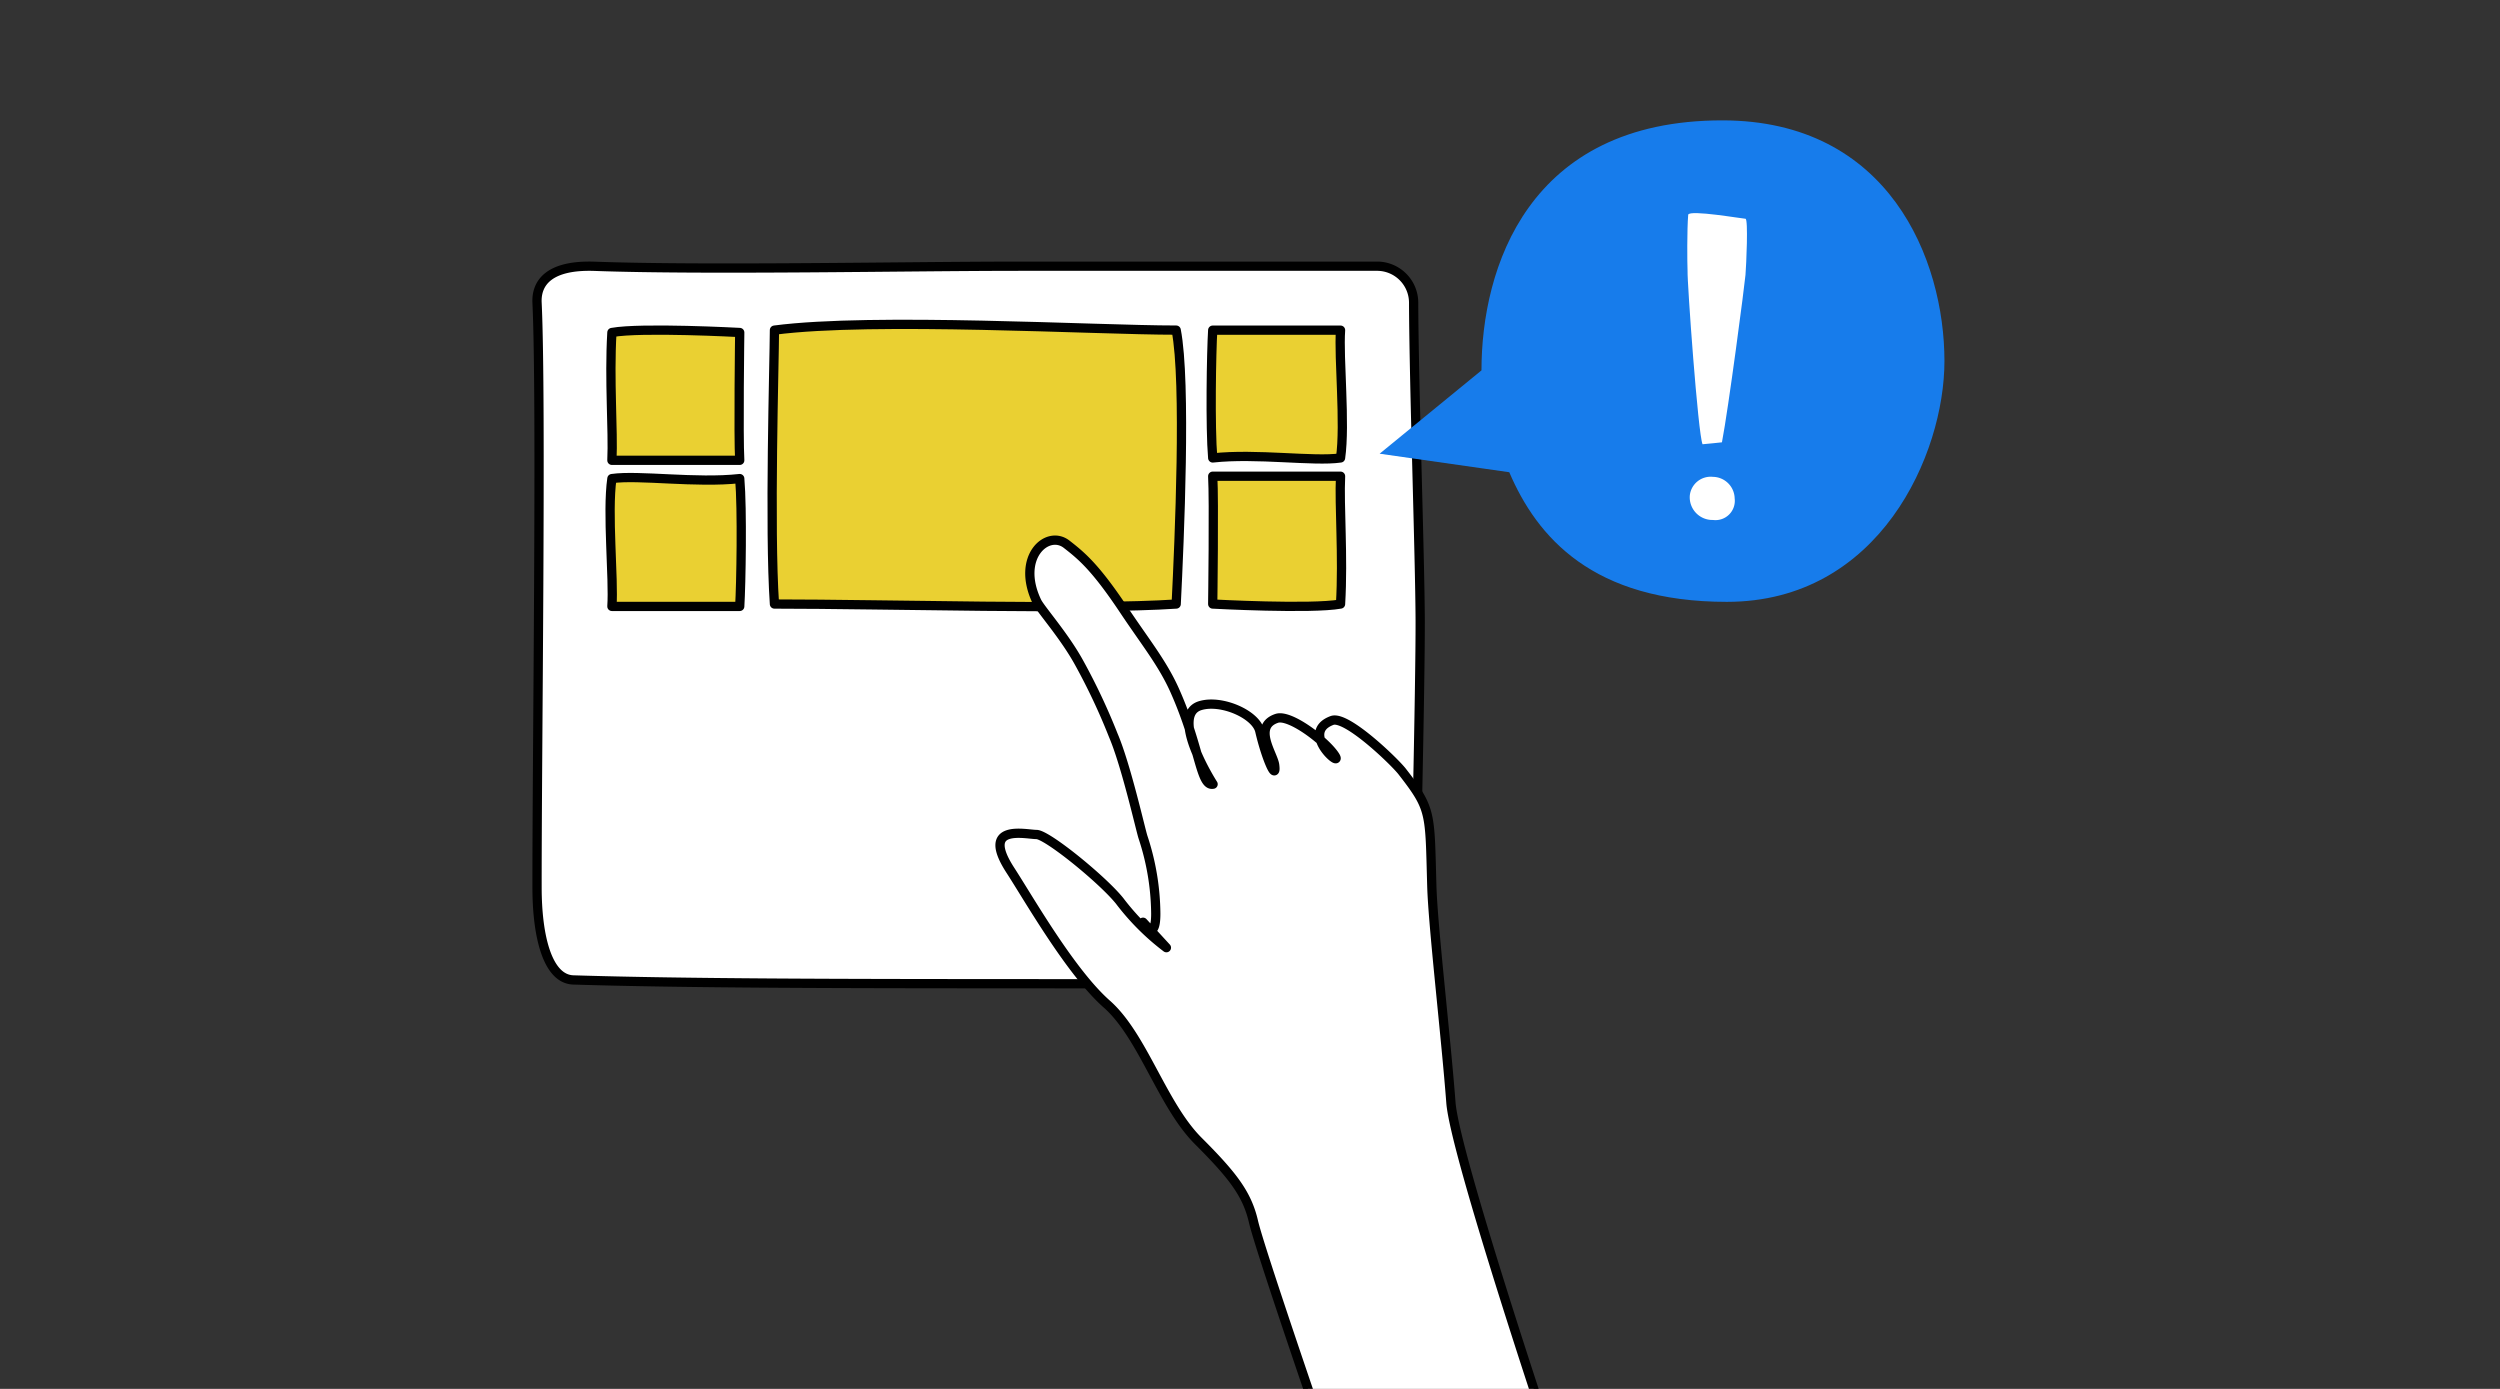
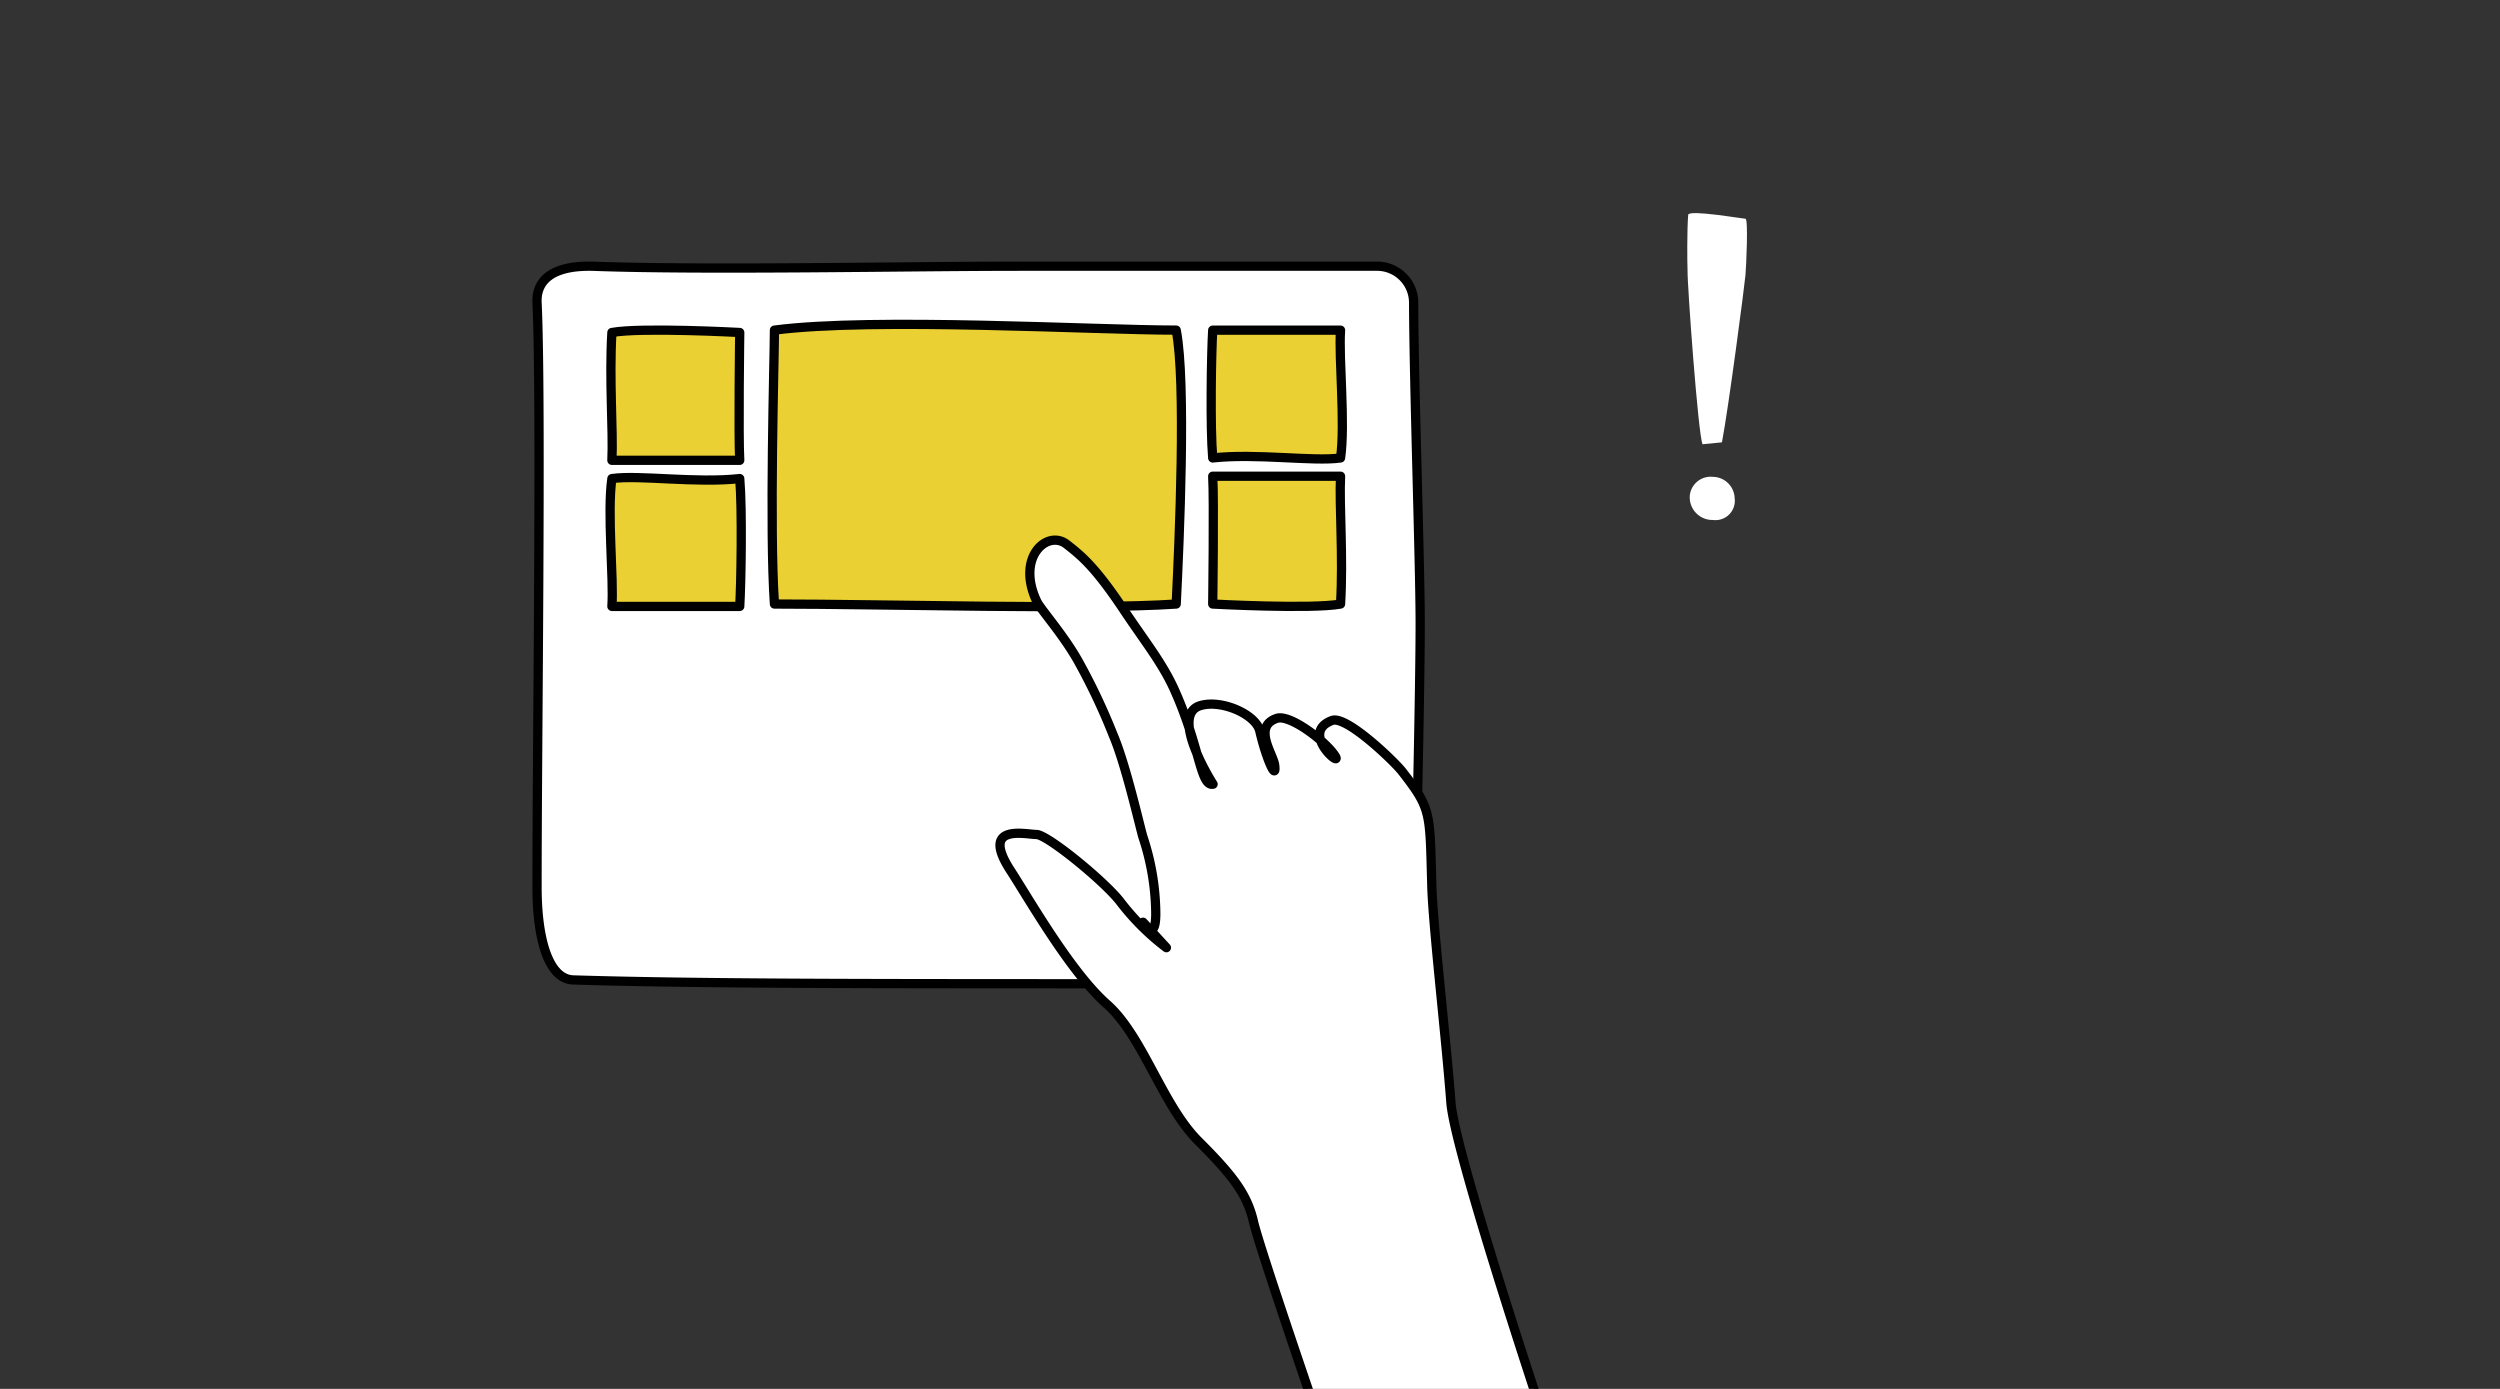
<svg xmlns="http://www.w3.org/2000/svg" id="img" width="270" height="150" viewBox="0 0 270 150">
  <rect x="0" y="0" width="270" height="150" fill="#333333" stroke="none" />
  <defs>
    <style>.cls-1{fill:none;}.cls-2{clip-path:url(#clip-path);}.cls-3,.cls-5,.cls-7{fill:#fff;}.cls-3,.cls-4,.cls-5{stroke:#000;stroke-linejoin:round;}.cls-4{fill:#ead032;}.cls-5{stroke-linecap:round;}.cls-6{fill:#177ceb;}</style>
    <clipPath id="clip-path">
      <rect class="cls-1" x="33.5" y="0.253" width="192.221" height="149.747" />
    </clipPath>
  </defs>
  <title>solar_3-1</title>
  <g class="cls-2">
    <path class="cls-3" d="M148.723,28.75H110.167c-12.056,0-33.871.445-45.918.011-4.916-.178-6.35,1.757-6.248,3.933.5,10.639-.018,49.639,0,63.139,0,5.334,1.143,9.915,3.921,10,24.333.754,69.056.083,87.416.75a2.911,2.911,0,0,0,3.335-3.08c.172-5.255.73-29.628.707-36.5-.023-6.75-.684-25.778-.707-34.306A3.948,3.948,0,0,0,148.723,28.75Z" />
    <path class="cls-4" d="M127.029,65.236c-9.4.639-31.529,0-43.389,0-.557-8.153-.015-26.111,0-29.583,10.735-1.4,34.61,0,43.389,0C128.125,41.25,127.375,58.333,127.029,65.236Z" />
    <path class="cls-4" d="M144.779,65.236c-3.154.576-13.806,0-13.806,0s.152-11.236,0-13.805h13.806C144.625,54.625,145.083,60.083,144.779,65.236Z" />
    <path class="cls-4" d="M144.779,49.458c-2.9.417-9.092-.52-13.806,0-.286-3.3-.145-11.458,0-13.8h13.806C144.562,38.688,145.312,45.75,144.779,49.458Z" />
    <path class="cls-4" d="M66.086,35.909c3.154-.576,13.805,0,13.805,0s-.151,11.236,0,13.806H66.086C66.24,46.52,65.781,41.062,66.086,35.909Z" />
    <path class="cls-4" d="M66.086,51.687c2.9-.417,9.091.521,13.805,0,.286,3.3.145,11.458,0,13.805H66.086C66.3,62.458,65.552,55.4,66.086,51.687Z" />
    <path class="cls-5" d="M125.971,102.349a26.151,26.151,0,0,1-5.046-5.046c-1.835-2.293-7.841-7.178-8.988-7.178s-6.128-1.238-2.812,3.875c2,3.083,6.507,11,10.406,14.438s5.981,10.884,9.88,14.783c3.734,3.733,5.276,5.734,5.964,8.715s7.6,23.064,7.6,23.064H167.3s-10.178-30.4-10.6-35.908c-.535-7.059-1.94-19.032-2.064-23.394-.229-8.028,0-8.257-3.211-12.386-.821-1.055-6.02-6.085-7.569-5.5-3.67,1.376,1.542,5.507.229,3.669-1.146-1.605-4.816-4.357-6.192-3.9-2.629.877-.375,3.885-.23,5.046.23,1.835-.917-.688-1.605-3.67-.416-1.8-4.129-3.44-6.422-2.752-3.411,1.023,1.376,8.486,1.376,8.486-1.382.265-1.376-3.9-4.128-10.091-1.326-2.982-3.211-5.276-5.5-8.716-3.075-4.612-4.553-5.835-6.193-7.11-2.064-1.606-5.5,1.376-3.211,6.192.4.831,2.988,3.72,4.587,6.652a67.513,67.513,0,0,1,3.67,7.8c1.376,3.211,2.947,10.218,3.211,11.009a26.881,26.881,0,0,1,1.376,8.257c0,3.211-1.376.918-1.376.918Z" />
-     <path class="cls-6" d="M160,40l-11,9,14,2c3,7,9,14,23.5,14C203,65,210,49.05,210,39c0-11-6-26-24-26C165,13,160,29,160,40Z" />
    <path class="cls-7" d="M185,51.5a2.267,2.267,0,0,0-2.5,2,2.448,2.448,0,0,0,2.5,2.656,2.086,2.086,0,0,0,2.344-2.328A2.381,2.381,0,0,0,185,51.5Z" />
    <path class="cls-7" d="M183.875,47.979c.133,0,2.094-.208,2.094-.208.712-3.688,2.454-17.021,2.543-18.083s.311-6.063,0-6.063-6.053-1-6.187-.437c-.133,1.624-.107,5.187-.069,6.062C182.212,30.5,183.385,46.854,183.875,47.979Z" />
  </g>
</svg>